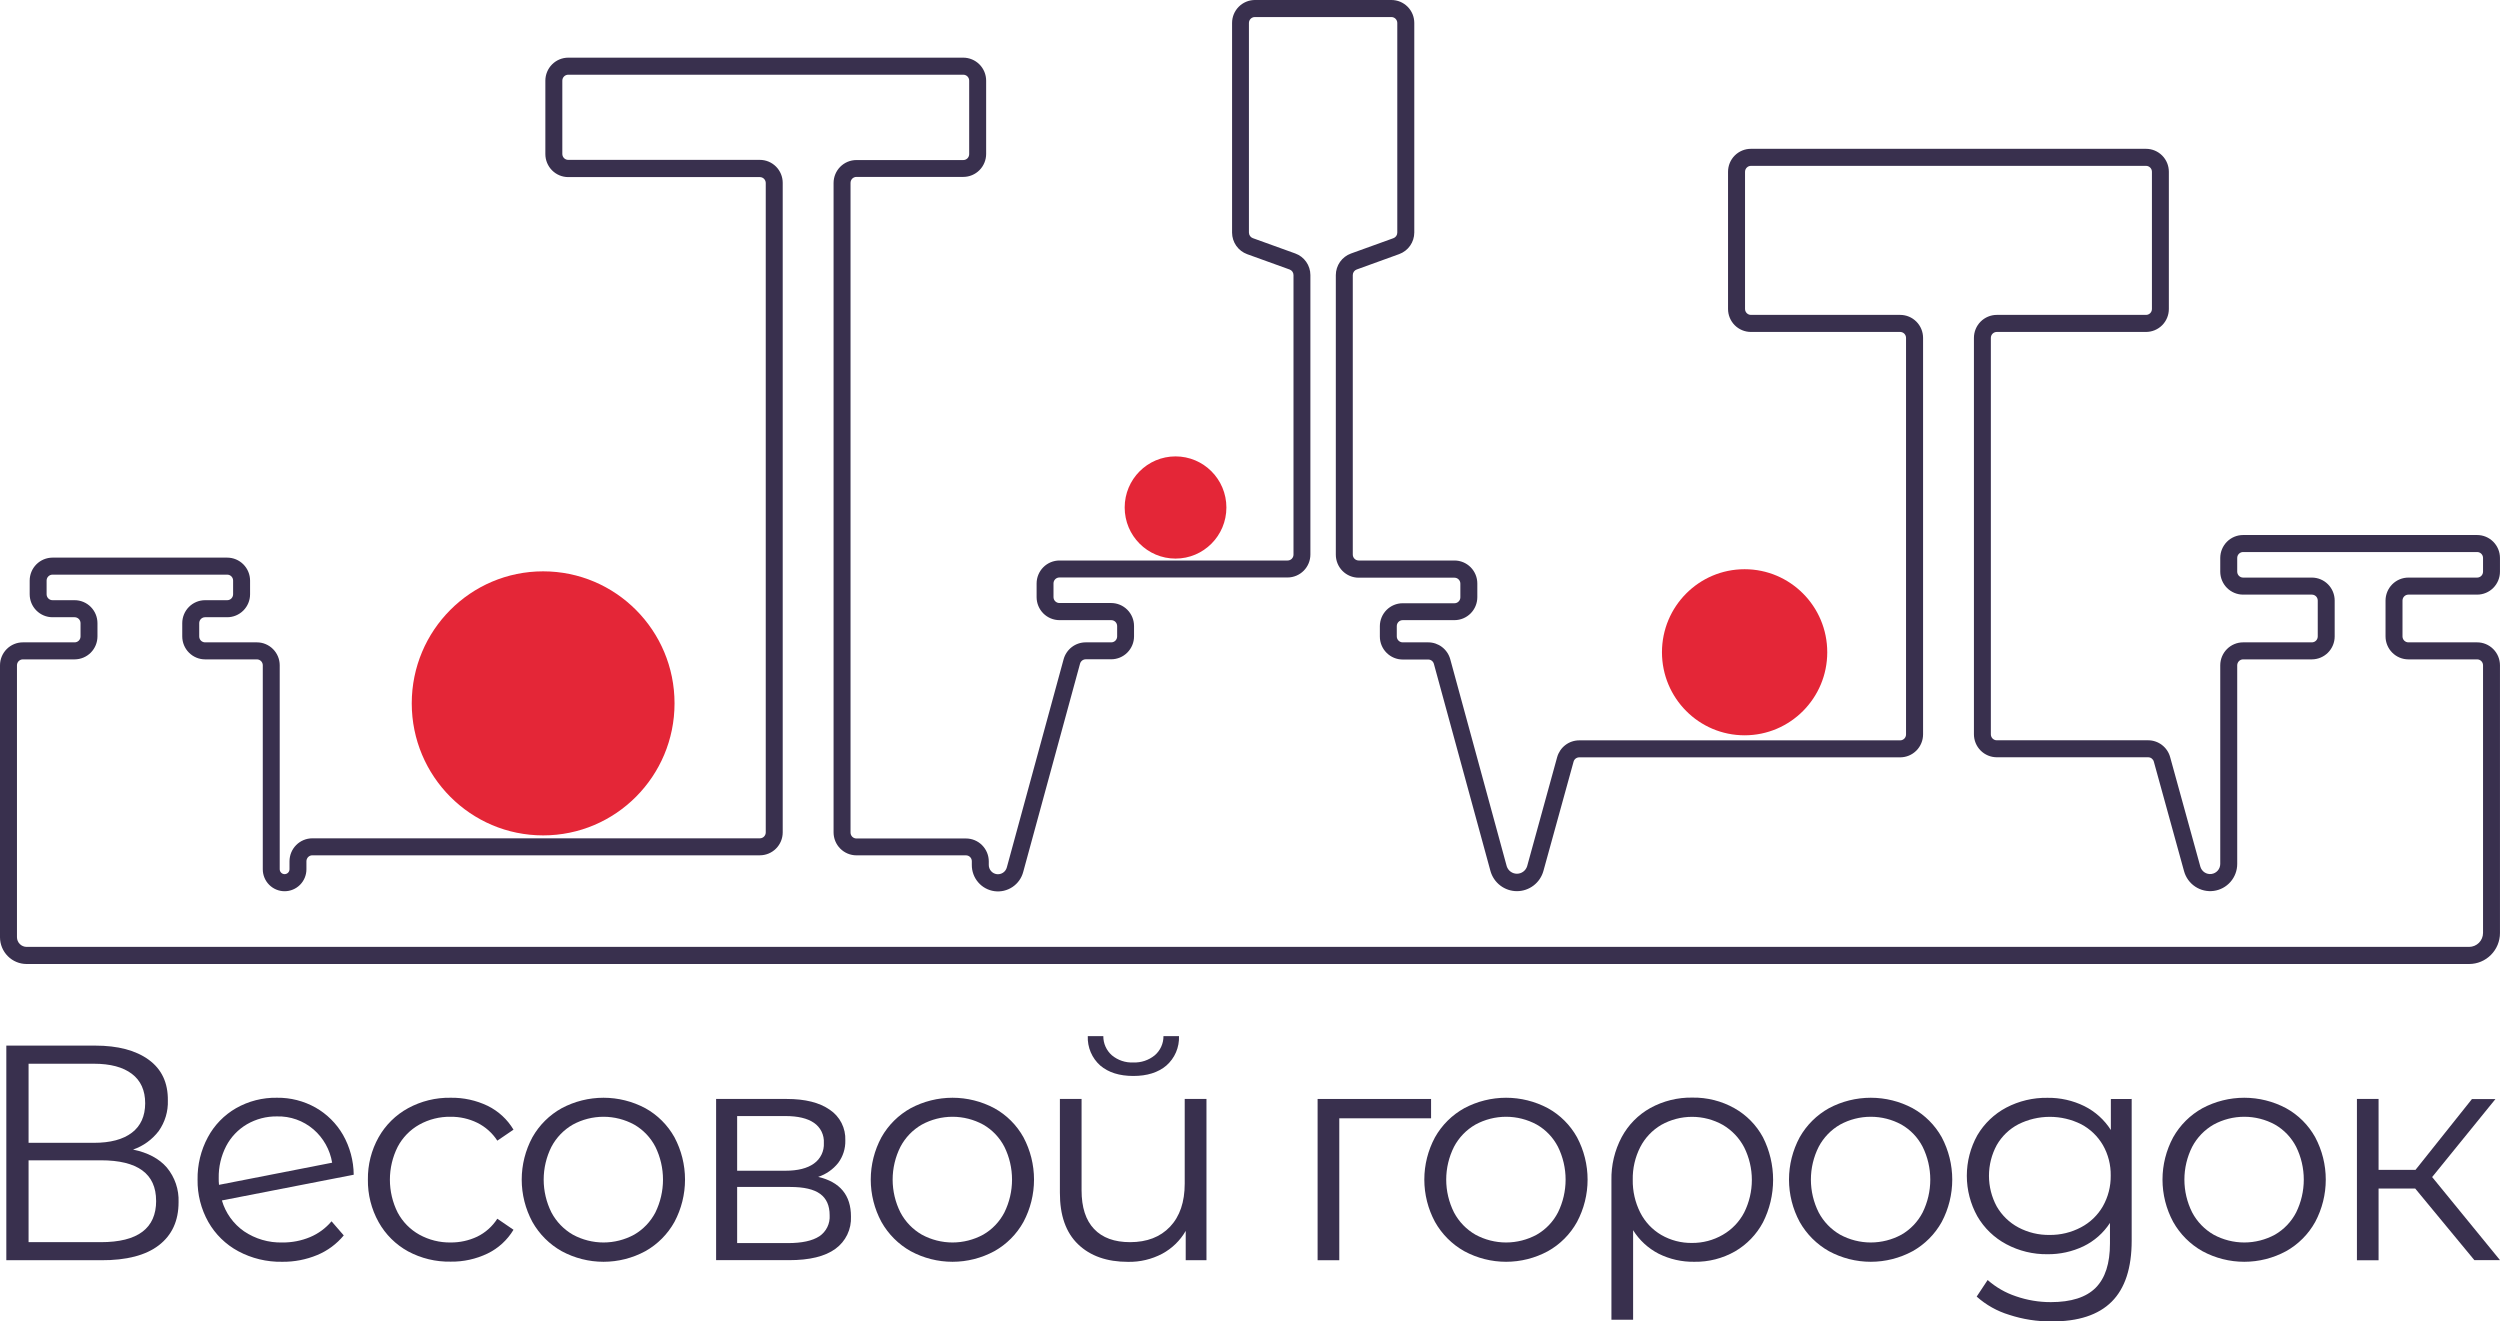
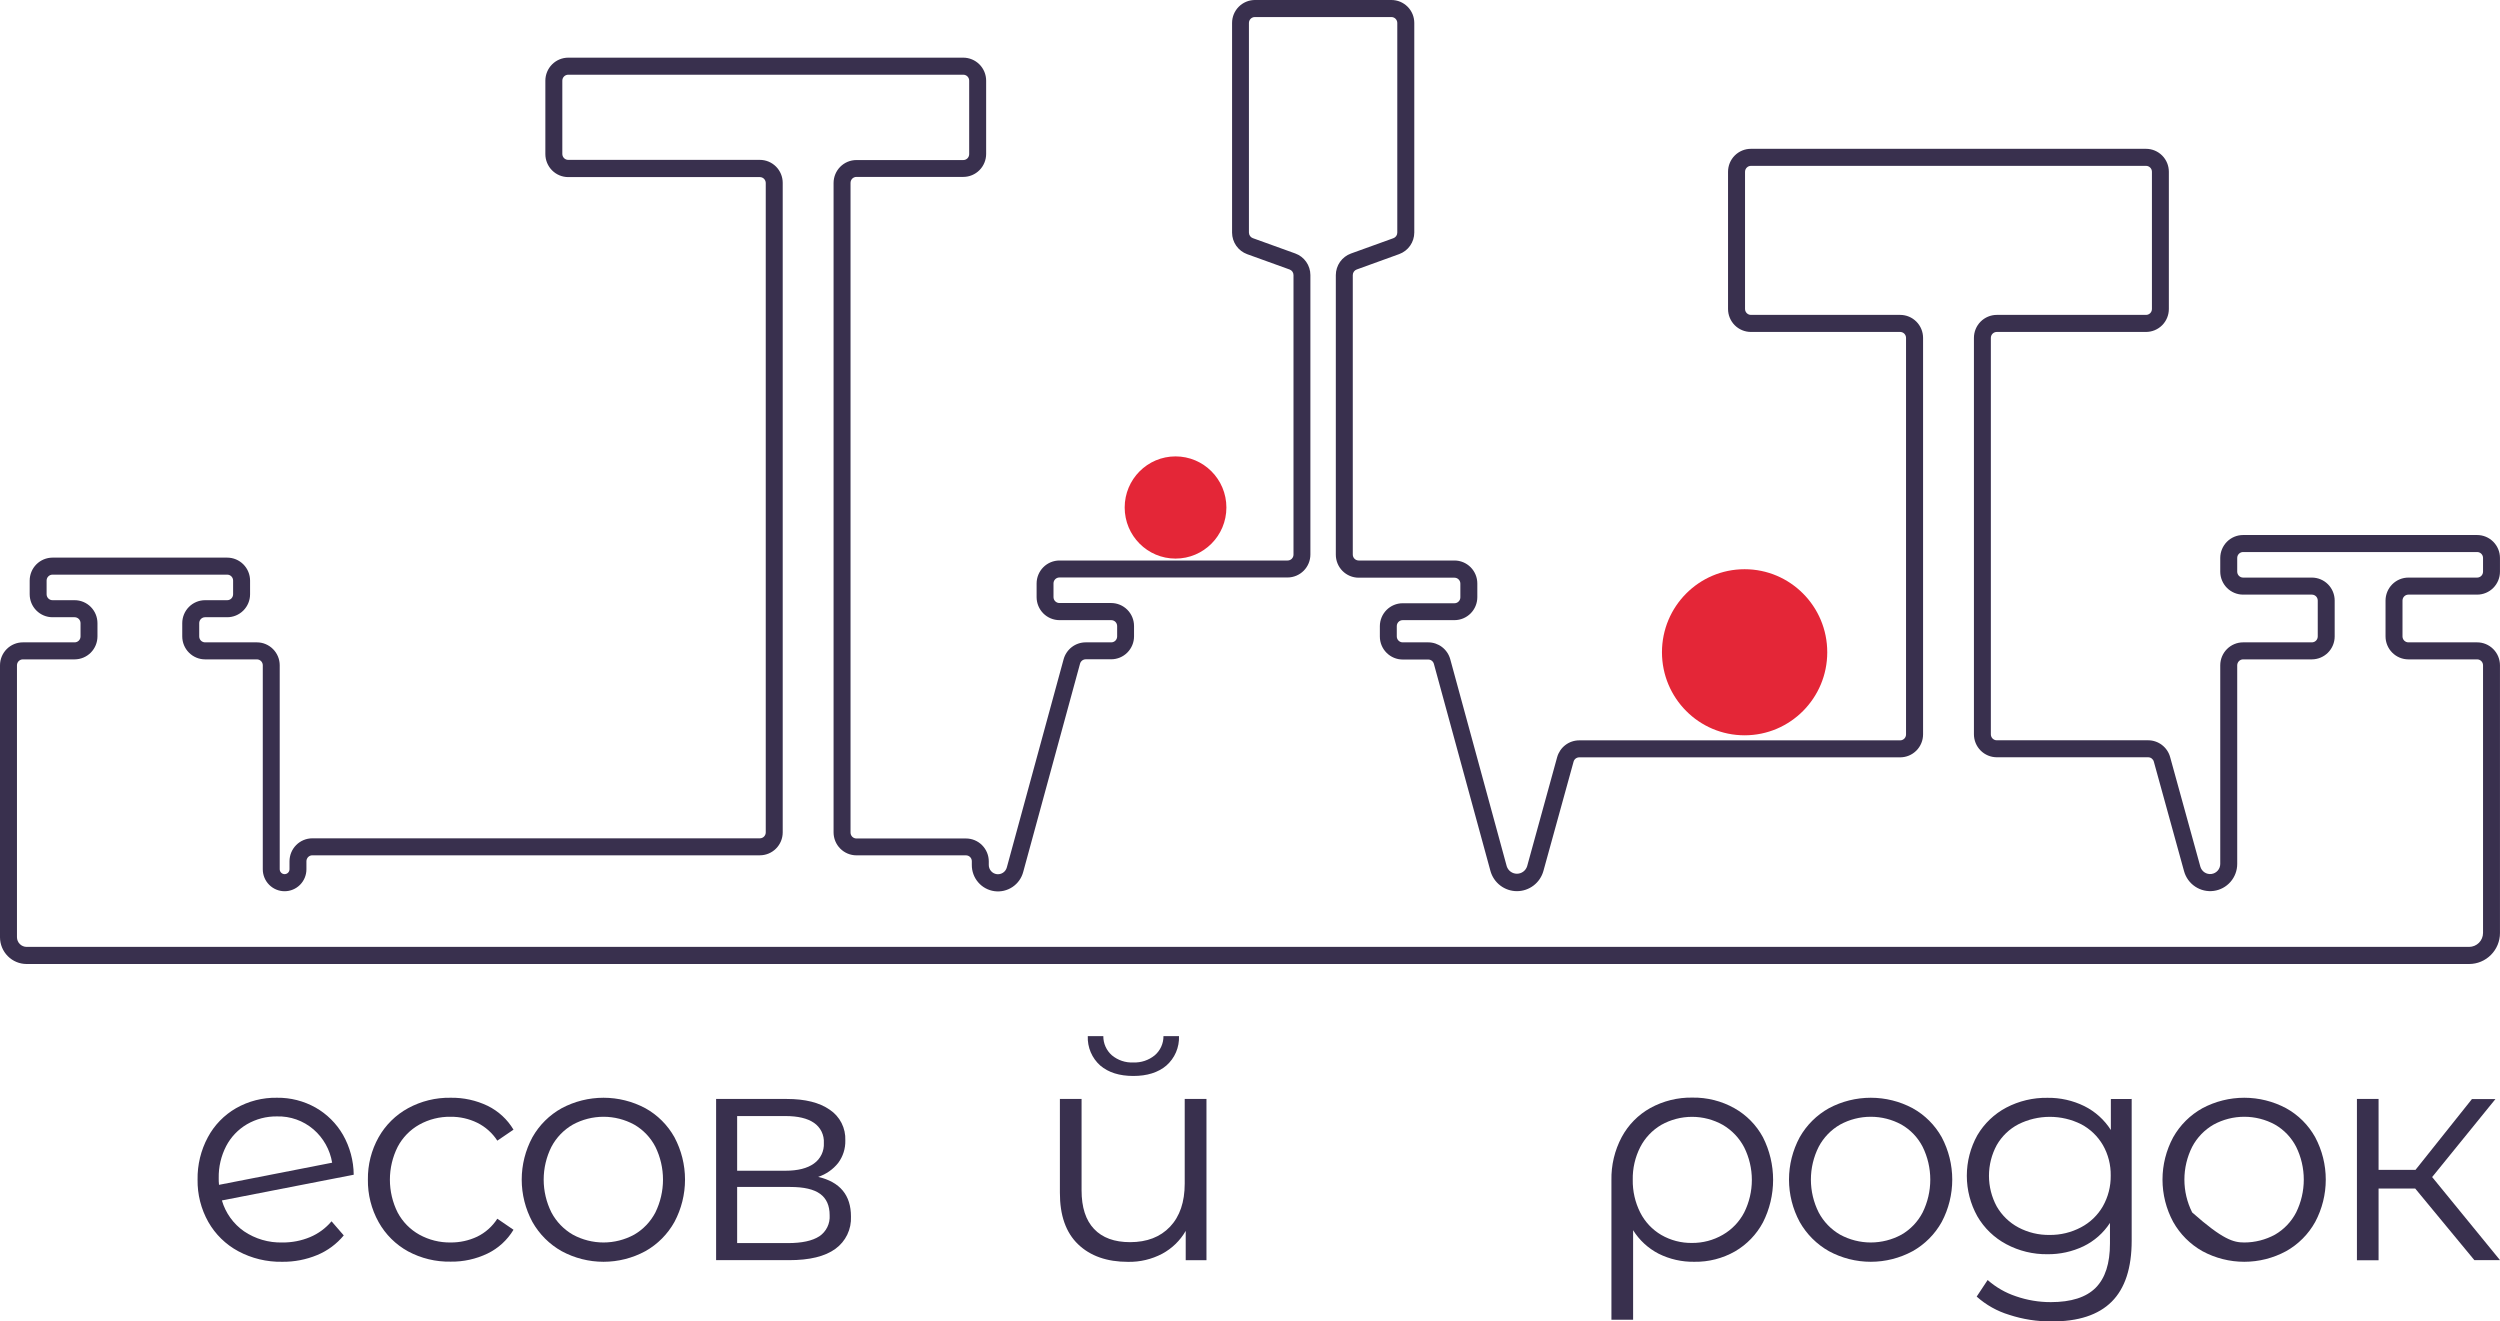
<svg xmlns="http://www.w3.org/2000/svg" width="140" height="74" viewBox="0 0 140 74" fill="none">
-   <path d="M9.342 65.381C9.793 65.923 10.027 66.615 10 67.322C10 68.363 9.632 69.167 8.898 69.733C8.163 70.3 7.084 70.58 5.66 70.573H0.354V58.554H5.328C6.601 58.554 7.601 58.818 8.328 59.346C9.054 59.874 9.412 60.635 9.4 61.629C9.42 62.239 9.24 62.839 8.888 63.337C8.522 63.818 8.022 64.18 7.452 64.376C8.28 64.547 8.91 64.882 9.342 65.381ZM1.6 63.998H5.258C6.182 63.998 6.891 63.809 7.386 63.431C7.88 63.053 8.128 62.504 8.13 61.783C8.13 61.063 7.882 60.513 7.386 60.136C6.89 59.758 6.18 59.569 5.258 59.569H1.6V63.998ZM8.742 67.243C8.742 65.732 7.711 64.977 5.65 64.977H1.6V69.561H5.652C7.714 69.561 8.745 68.788 8.744 67.243H8.742Z" fill="#39304E" />
  <path d="M17.366 69.277C17.83 69.082 18.241 68.779 18.566 68.393L19.25 69.183C18.851 69.665 18.341 70.043 17.764 70.282C17.141 70.54 16.473 70.669 15.8 70.66C14.943 70.676 14.096 70.472 13.34 70.067C12.639 69.69 12.058 69.121 11.664 68.427C11.258 67.705 11.051 66.887 11.064 66.058C11.051 65.232 11.248 64.416 11.638 63.689C12.002 63.007 12.55 62.443 13.218 62.059C13.916 61.662 14.706 61.46 15.508 61.474C16.264 61.463 17.009 61.653 17.67 62.023C18.309 62.386 18.84 62.914 19.208 63.552C19.594 64.233 19.801 65.001 19.808 65.785L12.426 67.225C12.63 67.926 13.067 68.535 13.664 68.952C14.297 69.38 15.047 69.599 15.81 69.579C16.343 69.585 16.873 69.483 17.366 69.277ZM13.828 62.959C13.335 63.249 12.932 63.671 12.666 64.179C12.38 64.733 12.236 65.35 12.248 65.974C12.246 66.1 12.251 66.226 12.264 66.351L18.6 65.111C18.48 64.387 18.112 63.728 17.558 63.248C16.988 62.758 16.258 62.498 15.508 62.519C14.919 62.511 14.338 62.663 13.828 62.959Z" fill="#39304E" />
  <path d="M22.852 70.077C22.16 69.697 21.588 69.129 21.202 68.437C20.797 67.711 20.59 66.89 20.602 66.058C20.59 65.229 20.797 64.411 21.202 63.688C21.589 63.001 22.161 62.436 22.852 62.059C23.583 61.661 24.405 61.459 25.236 61.474C25.954 61.462 26.664 61.618 27.312 61.928C27.911 62.223 28.413 62.686 28.756 63.261L27.85 63.877C27.571 63.446 27.181 63.099 26.722 62.873C26.259 62.648 25.75 62.534 25.236 62.539C24.624 62.529 24.02 62.68 23.484 62.977C22.968 63.265 22.546 63.697 22.27 64.221C21.983 64.792 21.834 65.423 21.834 66.063C21.834 66.703 21.983 67.334 22.27 67.905C22.548 68.425 22.97 68.855 23.484 69.141C24.02 69.437 24.624 69.588 25.236 69.579C25.749 69.583 26.257 69.472 26.722 69.253C27.183 69.029 27.573 68.681 27.85 68.248L28.756 68.867C28.41 69.443 27.905 69.906 27.302 70.198C26.658 70.507 25.95 70.663 25.236 70.652C24.405 70.668 23.585 70.471 22.852 70.077Z" fill="#39304E" />
  <path d="M31.456 70.067C30.77 69.682 30.201 69.115 29.814 68.427C29.422 67.7 29.216 66.885 29.216 66.058C29.216 65.23 29.422 64.416 29.814 63.688C30.201 63.003 30.769 62.439 31.456 62.059C32.177 61.675 32.981 61.474 33.797 61.474C34.613 61.474 35.417 61.675 36.138 62.059C36.823 62.438 37.388 63.003 37.77 63.688C38.158 64.417 38.361 65.231 38.361 66.058C38.361 66.884 38.158 67.698 37.77 68.427C37.388 69.115 36.823 69.683 36.138 70.067C35.419 70.456 34.614 70.66 33.797 70.66C32.98 70.66 32.176 70.456 31.456 70.067ZM35.514 69.141C36.02 68.848 36.432 68.417 36.702 67.897C36.982 67.325 37.128 66.696 37.128 66.059C37.128 65.421 36.982 64.793 36.702 64.221C36.433 63.7 36.021 63.269 35.514 62.977C34.987 62.69 34.397 62.539 33.797 62.539C33.197 62.539 32.607 62.69 32.08 62.977C31.571 63.269 31.155 63.7 30.88 64.221C30.595 64.791 30.446 65.421 30.446 66.059C30.446 66.697 30.595 67.326 30.88 67.897C31.155 68.417 31.571 68.848 32.08 69.141C32.607 69.428 33.197 69.579 33.797 69.579C34.397 69.579 34.987 69.428 35.514 69.141Z" fill="#39304E" />
  <path d="M47.654 68.126C47.67 68.476 47.599 68.825 47.447 69.141C47.295 69.457 47.067 69.729 46.784 69.934C46.203 70.359 45.336 70.571 44.184 70.569H40.102V61.542H44.066C45.091 61.542 45.891 61.743 46.466 62.145C46.746 62.332 46.974 62.588 47.127 62.889C47.279 63.19 47.352 63.526 47.338 63.863C47.35 64.317 47.209 64.762 46.938 65.125C46.648 65.489 46.259 65.76 45.818 65.905C47.043 66.192 47.655 66.932 47.654 68.126ZM41.28 65.561H43.98C44.676 65.561 45.209 65.427 45.58 65.159C45.762 65.031 45.908 64.858 46.005 64.657C46.103 64.456 46.148 64.233 46.136 64.01C46.149 63.789 46.105 63.568 46.008 63.369C45.91 63.171 45.763 63.001 45.58 62.877C45.21 62.623 44.678 62.499 43.98 62.499H41.28V65.561ZM45.88 69.235C46.072 69.107 46.227 68.929 46.329 68.721C46.431 68.513 46.476 68.281 46.46 68.049C46.46 67.513 46.283 67.116 45.93 66.858C45.577 66.599 45.019 66.47 44.256 66.47H41.28V69.613H44.134C44.91 69.613 45.49 69.486 45.878 69.235H45.88Z" fill="#39304E" />
-   <path d="M51 70.067C50.314 69.682 49.747 69.115 49.36 68.427C48.968 67.7 48.762 66.885 48.762 66.058C48.762 65.23 48.968 64.416 49.36 63.688C49.746 63.003 50.314 62.439 51 62.059C51.721 61.675 52.525 61.474 53.341 61.474C54.157 61.474 54.961 61.675 55.682 62.059C56.368 62.437 56.933 63.002 57.314 63.688C57.702 64.417 57.905 65.231 57.905 66.058C57.905 66.884 57.702 67.698 57.314 68.427C56.933 69.116 56.367 69.684 55.682 70.067C54.962 70.456 54.158 70.66 53.341 70.66C52.524 70.66 51.719 70.456 51 70.067ZM55.058 69.141C55.565 68.85 55.977 68.418 56.246 67.897C56.528 67.325 56.674 66.696 56.674 66.059C56.674 65.421 56.528 64.792 56.246 64.221C55.978 63.7 55.565 63.267 55.058 62.977C54.531 62.69 53.941 62.539 53.341 62.539C52.741 62.539 52.151 62.69 51.624 62.977C51.114 63.268 50.698 63.7 50.424 64.221C50.137 64.791 49.988 65.42 49.988 66.059C49.988 66.697 50.137 67.327 50.424 67.897C50.698 68.417 51.114 68.849 51.624 69.141C52.151 69.428 52.741 69.579 53.341 69.579C53.941 69.579 54.531 69.428 55.058 69.141Z" fill="#39304E" />
  <path d="M67.562 61.542V70.573H66.4V68.93C66.089 69.472 65.633 69.915 65.084 70.21C64.494 70.521 63.836 70.677 63.17 70.664C61.986 70.664 61.053 70.335 60.37 69.677C59.687 69.019 59.349 68.055 59.354 66.783V61.542H60.568V66.659C60.568 67.61 60.801 68.331 61.268 68.823C61.734 69.315 62.407 69.561 63.284 69.561C64.231 69.561 64.977 69.272 65.524 68.695C66.07 68.117 66.344 67.313 66.344 66.283V61.542H67.562ZM61.616 59.671C61.385 59.466 61.202 59.212 61.081 58.927C60.96 58.642 60.903 58.333 60.916 58.023H61.786C61.784 58.227 61.826 58.428 61.909 58.613C61.992 58.798 62.114 58.963 62.266 59.097C62.602 59.376 63.03 59.52 63.466 59.498C63.901 59.516 64.328 59.373 64.666 59.097C64.82 58.965 64.944 58.8 65.028 58.614C65.113 58.429 65.156 58.227 65.154 58.023H66.024C66.036 58.334 65.978 58.643 65.856 58.928C65.733 59.213 65.549 59.467 65.316 59.671C64.855 60.061 64.237 60.255 63.462 60.254C62.687 60.253 62.072 60.059 61.616 59.671Z" fill="#39304E" />
-   <path d="M80.14 62.625H75V70.573H73.786V61.542H80.14V62.625Z" fill="#39304E" />
-   <path d="M82 70.067C81.314 69.682 80.747 69.115 80.36 68.427C79.968 67.7 79.762 66.885 79.762 66.058C79.762 65.23 79.968 64.416 80.36 63.688C80.746 63.003 81.314 62.439 82 62.059C82.721 61.675 83.525 61.474 84.341 61.474C85.157 61.474 85.961 61.675 86.682 62.059C87.368 62.437 87.933 63.002 88.314 63.688C88.702 64.417 88.905 65.231 88.905 66.058C88.905 66.884 88.702 67.698 88.314 68.427C87.933 69.116 87.368 69.684 86.682 70.067C85.963 70.456 85.158 70.66 84.341 70.66C83.524 70.66 82.72 70.456 82 70.067ZM86.058 69.141C86.565 68.85 86.978 68.418 87.246 67.897C87.528 67.325 87.674 66.696 87.674 66.059C87.674 65.421 87.528 64.792 87.246 64.221C86.978 63.7 86.566 63.267 86.058 62.977C85.531 62.69 84.941 62.539 84.341 62.539C83.742 62.539 83.151 62.69 82.624 62.977C82.115 63.269 81.698 63.7 81.424 64.221C81.138 64.791 80.988 65.42 80.988 66.059C80.988 66.697 81.138 67.327 81.424 67.897C81.699 68.417 82.115 68.848 82.624 69.141C83.151 69.428 83.742 69.579 84.341 69.579C84.941 69.579 85.531 69.428 86.058 69.141Z" fill="#39304E" />
  <path d="M97.126 62.059C97.802 62.439 98.357 63.004 98.726 63.688C99.1 64.427 99.294 65.243 99.294 66.071C99.294 66.899 99.1 67.715 98.726 68.453C98.365 69.13 97.823 69.692 97.162 70.077C96.467 70.473 95.679 70.674 94.88 70.66C94.187 70.672 93.501 70.516 92.88 70.206C92.296 69.904 91.803 69.45 91.454 68.891V73.905H90.24V66.092C90.223 65.252 90.421 64.422 90.814 63.68C91.181 62.995 91.737 62.429 92.414 62.051C93.138 61.652 93.954 61.45 94.78 61.466C95.6 61.453 96.41 61.657 97.126 62.059ZM96.476 69.149C96.987 68.855 97.403 68.421 97.676 67.897C97.957 67.331 98.104 66.708 98.104 66.076C98.104 65.444 97.957 64.82 97.676 64.255C97.403 63.729 96.987 63.292 96.476 62.993C95.95 62.698 95.357 62.543 94.754 62.543C94.151 62.543 93.558 62.698 93.032 62.993C92.53 63.287 92.121 63.718 91.854 64.237C91.566 64.803 91.422 65.431 91.434 66.066C91.423 66.704 91.567 67.335 91.854 67.905C92.119 68.427 92.528 68.862 93.032 69.157C93.554 69.459 94.148 69.613 94.75 69.605C95.356 69.61 95.952 69.453 96.476 69.149Z" fill="#39304E" />
  <path d="M102.422 70.067C101.737 69.681 101.17 69.114 100.782 68.427C100.39 67.7 100.184 66.885 100.184 66.058C100.184 65.23 100.39 64.416 100.782 63.688C101.169 63.004 101.736 62.44 102.422 62.059C103.144 61.674 103.948 61.474 104.764 61.474C105.581 61.474 106.385 61.674 107.106 62.059C107.791 62.438 108.357 63.003 108.738 63.688C109.124 64.418 109.326 65.232 109.326 66.058C109.326 66.884 109.124 67.698 108.738 68.427C108.356 69.115 107.791 69.683 107.106 70.067C106.386 70.456 105.582 70.66 104.764 70.66C103.947 70.66 103.142 70.456 102.422 70.067ZM106.482 69.141C106.988 68.849 107.4 68.417 107.668 67.897C107.95 67.325 108.096 66.696 108.096 66.059C108.096 65.421 107.95 64.792 107.668 64.221C107.401 63.7 106.989 63.268 106.482 62.977C105.955 62.689 105.364 62.539 104.764 62.539C104.164 62.539 103.574 62.689 103.046 62.977C102.537 63.269 102.121 63.7 101.846 64.221C101.56 64.791 101.41 65.42 101.41 66.059C101.41 66.697 101.56 67.327 101.846 67.897C102.121 68.417 102.537 68.848 103.046 69.141C103.574 69.428 104.164 69.579 104.764 69.579C105.364 69.579 105.955 69.428 106.482 69.141Z" fill="#39304E" />
  <path d="M119.374 61.542V69.476C119.374 71.009 119.001 72.148 118.256 72.893C117.51 73.638 116.385 74.007 114.88 74C114.077 74.005 113.278 73.88 112.514 73.63C111.841 73.426 111.22 73.078 110.694 72.609L111.308 71.681C111.769 72.087 112.307 72.397 112.89 72.591C113.519 72.81 114.18 72.921 114.846 72.919C115.986 72.919 116.823 72.651 117.358 72.115C117.892 71.579 118.159 70.752 118.158 69.635V68.484C117.792 69.046 117.281 69.497 116.68 69.79C116.047 70.092 115.354 70.245 114.654 70.236C113.853 70.246 113.063 70.054 112.356 69.677C111.68 69.319 111.117 68.777 110.732 68.114C110.345 67.42 110.142 66.638 110.142 65.843C110.142 65.048 110.345 64.266 110.732 63.572C111.118 62.917 111.677 62.382 112.348 62.027C113.059 61.654 113.852 61.465 114.654 61.478C115.37 61.467 116.078 61.626 116.722 61.942C117.329 62.244 117.843 62.707 118.208 63.281V61.546L119.374 61.542ZM116.538 68.729C117.048 68.461 117.472 68.053 117.76 67.553C118.056 67.03 118.208 66.437 118.2 65.835C118.21 65.236 118.06 64.646 117.764 64.127C117.475 63.631 117.055 63.227 116.55 62.959C116.003 62.685 115.401 62.543 114.79 62.543C114.179 62.543 113.577 62.685 113.03 62.959C112.522 63.223 112.101 63.629 111.816 64.127C111.531 64.654 111.382 65.244 111.382 65.844C111.382 66.444 111.531 67.034 111.816 67.561C112.103 68.059 112.524 68.467 113.03 68.737C113.569 69.023 114.172 69.167 114.782 69.157C115.393 69.163 115.997 69.016 116.538 68.729Z" fill="#39304E" />
-   <path d="M123.338 70.067C122.652 69.682 122.085 69.115 121.698 68.427C121.306 67.7 121.1 66.885 121.1 66.058C121.1 65.23 121.306 64.416 121.698 63.688C122.084 63.003 122.652 62.439 123.338 62.059C124.06 61.675 124.863 61.474 125.679 61.474C126.495 61.474 127.299 61.675 128.02 62.059C128.706 62.437 129.272 63.002 129.652 63.688C130.04 64.417 130.243 65.231 130.243 66.058C130.243 66.884 130.04 67.698 129.652 68.427C129.271 69.116 128.706 69.684 128.02 70.067C127.301 70.456 126.496 70.66 125.679 70.66C124.862 70.66 124.058 70.456 123.338 70.067ZM127.398 69.141C127.904 68.849 128.316 68.417 128.584 67.897C128.866 67.325 129.012 66.696 129.012 66.059C129.012 65.421 128.866 64.792 128.584 64.221C128.317 63.7 127.905 63.268 127.398 62.977C126.871 62.689 126.28 62.539 125.68 62.539C125.08 62.539 124.49 62.689 123.962 62.977C123.453 63.269 123.037 63.7 122.762 64.221C122.476 64.791 122.326 65.42 122.326 66.059C122.326 66.697 122.476 67.327 122.762 67.897C123.037 68.417 123.453 68.848 123.962 69.141C124.49 69.428 125.08 69.579 125.68 69.579C126.28 69.579 126.871 69.428 127.398 69.141Z" fill="#39304E" />
+   <path d="M123.338 70.067C122.652 69.682 122.085 69.115 121.698 68.427C121.306 67.7 121.1 66.885 121.1 66.058C121.1 65.23 121.306 64.416 121.698 63.688C122.084 63.003 122.652 62.439 123.338 62.059C124.06 61.675 124.863 61.474 125.679 61.474C126.495 61.474 127.299 61.675 128.02 62.059C128.706 62.437 129.272 63.002 129.652 63.688C130.04 64.417 130.243 65.231 130.243 66.058C130.243 66.884 130.04 67.698 129.652 68.427C129.271 69.116 128.706 69.684 128.02 70.067C127.301 70.456 126.496 70.66 125.679 70.66C124.862 70.66 124.058 70.456 123.338 70.067ZM127.398 69.141C127.904 68.849 128.316 68.417 128.584 67.897C128.866 67.325 129.012 66.696 129.012 66.059C129.012 65.421 128.866 64.792 128.584 64.221C128.317 63.7 127.905 63.268 127.398 62.977C126.871 62.689 126.28 62.539 125.68 62.539C125.08 62.539 124.49 62.689 123.962 62.977C123.453 63.269 123.037 63.7 122.762 64.221C122.476 64.791 122.326 65.42 122.326 66.059C122.326 66.697 122.476 67.327 122.762 67.897C124.49 69.428 125.08 69.579 125.68 69.579C126.28 69.579 126.871 69.428 127.398 69.141Z" fill="#39304E" />
  <path d="M135.25 66.556H133.2V70.575H131.988V61.542H133.2V65.513H135.268L138.43 61.546H139.746L136.2 65.915L140 70.567H138.564L135.25 66.556Z" fill="#39304E" />
  <path d="M65.83 31.281C67.403 31.281 68.678 30 68.678 28.42C68.678 26.839 67.403 25.558 65.83 25.558C64.257 25.558 62.982 26.839 62.982 28.42C62.982 30 64.257 31.281 65.83 31.281Z" fill="#E42637" />
  <path d="M97.698 41.177C100.254 41.177 102.326 39.095 102.326 36.526C102.326 33.958 100.254 31.876 97.698 31.876C95.142 31.876 93.07 33.958 93.07 36.526C93.07 39.095 95.142 41.177 97.698 41.177Z" fill="#E42637" />
-   <path d="M30.416 46.782C34.48 46.782 37.774 43.471 37.774 39.388C37.774 35.305 34.48 31.995 30.416 31.995C26.352 31.995 23.058 35.305 23.058 39.388C23.058 43.471 26.352 46.782 30.416 46.782Z" fill="#E42637" />
  <path d="M138.272 53.984H1.49C1.095 53.984 0.716 53.826 0.437 53.545C0.158 53.264 0.001 52.884 0 52.487L0 37.256C0.001 36.915 0.136 36.589 0.376 36.348C0.616 36.107 0.941 35.972 1.28 35.972H4.18C4.268 35.972 4.351 35.937 4.413 35.875C4.475 35.813 4.51 35.728 4.51 35.64V34.895C4.509 34.807 4.474 34.723 4.413 34.662C4.351 34.6 4.267 34.565 4.18 34.565H2.94C2.601 34.565 2.276 34.429 2.037 34.188C1.797 33.948 1.663 33.621 1.662 33.281V32.513C1.662 32.173 1.797 31.846 2.036 31.605C2.276 31.364 2.601 31.228 2.94 31.227H12.724C13.063 31.228 13.389 31.363 13.629 31.605C13.868 31.846 14.004 32.172 14.004 32.513V33.281C14.004 33.622 13.868 33.949 13.628 34.189C13.388 34.43 13.063 34.565 12.724 34.565H11.484C11.441 34.565 11.398 34.574 11.358 34.59C11.318 34.607 11.282 34.632 11.251 34.663C11.221 34.693 11.197 34.73 11.18 34.77C11.164 34.81 11.156 34.853 11.156 34.897V35.642C11.157 35.73 11.192 35.814 11.253 35.876C11.315 35.937 11.399 35.972 11.486 35.972H14.386C14.725 35.972 15.05 36.108 15.289 36.349C15.529 36.589 15.664 36.916 15.664 37.256V48.677C15.664 48.75 15.693 48.82 15.744 48.871C15.796 48.923 15.865 48.952 15.938 48.952C16.011 48.952 16.08 48.923 16.132 48.871C16.183 48.82 16.212 48.75 16.212 48.677V48.231C16.213 47.89 16.347 47.564 16.587 47.323C16.826 47.082 17.151 46.947 17.49 46.946H42.552C42.64 46.946 42.724 46.911 42.785 46.849C42.847 46.787 42.882 46.703 42.882 46.615V10.249C42.882 10.161 42.847 10.077 42.785 10.014C42.724 9.952 42.64 9.917 42.552 9.917H31.82C31.481 9.917 31.155 9.781 30.916 9.54C30.676 9.299 30.541 8.972 30.54 8.631V4.516C30.541 4.175 30.676 3.848 30.916 3.607C31.155 3.366 31.481 3.23 31.82 3.229H53.944C54.283 3.23 54.609 3.366 54.849 3.607C55.089 3.848 55.224 4.175 55.224 4.516V8.621C55.224 8.962 55.089 9.289 54.849 9.53C54.609 9.771 54.283 9.907 53.944 9.907H47.958C47.914 9.907 47.87 9.916 47.83 9.934C47.789 9.951 47.752 9.976 47.722 10.008C47.691 10.04 47.667 10.078 47.652 10.119C47.636 10.161 47.629 10.205 47.63 10.249V46.623C47.63 46.666 47.638 46.709 47.654 46.75C47.671 46.79 47.695 46.826 47.725 46.857C47.756 46.888 47.792 46.913 47.832 46.929C47.872 46.946 47.915 46.955 47.958 46.955H54.094C54.433 46.955 54.758 47.09 54.997 47.331C55.237 47.572 55.372 47.898 55.372 48.239V48.44C55.372 48.565 55.417 48.686 55.499 48.78C55.581 48.875 55.694 48.936 55.818 48.953C55.941 48.969 56.066 48.94 56.17 48.871C56.274 48.802 56.349 48.697 56.382 48.576L59.562 36.92C59.636 36.648 59.798 36.407 60.021 36.236C60.245 36.064 60.519 35.972 60.8 35.972H62.23C62.318 35.972 62.402 35.937 62.464 35.875C62.525 35.813 62.56 35.728 62.56 35.64V35.06C62.56 34.972 62.525 34.887 62.464 34.825C62.402 34.763 62.318 34.728 62.23 34.728H59.33C58.991 34.727 58.666 34.592 58.426 34.351C58.186 34.11 58.051 33.783 58.05 33.442V32.674C58.051 32.333 58.186 32.006 58.426 31.765C58.666 31.524 58.991 31.389 59.33 31.388H72.106C72.194 31.388 72.278 31.353 72.34 31.291C72.401 31.229 72.436 31.144 72.436 31.056V15.404C72.436 15.335 72.415 15.269 72.376 15.213C72.337 15.157 72.282 15.115 72.218 15.092L69.842 14.234C69.595 14.144 69.382 13.981 69.23 13.765C69.079 13.549 68.997 13.292 68.996 13.028V1.286C68.996 0.946 69.13 0.62 69.369 0.379C69.608 0.138 69.932 0.002 70.27 -6.05925e-06H77.918C78.086 -0 78.253 0.033 78.409 0.097C78.564 0.162 78.706 0.257 78.825 0.376C78.944 0.495 79.038 0.637 79.103 0.793C79.167 0.95 79.2 1.117 79.2 1.286V13.024C79.199 13.288 79.117 13.545 78.966 13.761C78.815 13.976 78.601 14.14 78.354 14.23L75.974 15.092C75.91 15.115 75.855 15.157 75.816 15.213C75.777 15.269 75.756 15.335 75.756 15.404V31.056C75.756 31.144 75.791 31.228 75.852 31.29C75.914 31.352 75.997 31.387 76.084 31.388H81.45C81.79 31.389 82.115 31.524 82.355 31.765C82.595 32.006 82.73 32.333 82.73 32.674V33.442C82.73 33.783 82.595 34.11 82.355 34.351C82.115 34.592 81.79 34.727 81.45 34.728H78.55C78.463 34.728 78.379 34.763 78.317 34.825C78.255 34.887 78.22 34.972 78.22 35.06V35.64C78.22 35.728 78.255 35.813 78.317 35.875C78.379 35.937 78.463 35.972 78.55 35.972H79.98C80.26 35.972 80.533 36.065 80.755 36.235C80.978 36.406 81.139 36.645 81.214 36.916L84.378 48.514C84.418 48.635 84.494 48.74 84.596 48.814C84.699 48.889 84.822 48.929 84.948 48.929C85.075 48.929 85.198 48.889 85.3 48.814C85.402 48.74 85.479 48.635 85.518 48.514L87.2 42.403C87.276 42.132 87.437 41.893 87.66 41.723C87.882 41.553 88.154 41.461 88.434 41.46H106.408C106.496 41.46 106.58 41.425 106.642 41.363C106.703 41.301 106.738 41.217 106.738 41.129V18.921C106.738 18.832 106.703 18.748 106.642 18.686C106.58 18.624 106.496 18.589 106.408 18.589H98.048C97.709 18.588 97.384 18.453 97.144 18.212C96.905 17.97 96.77 17.643 96.77 17.303V9.62C96.77 9.279 96.905 8.952 97.144 8.711C97.384 8.47 97.709 8.334 98.048 8.334H120.178C120.517 8.334 120.842 8.47 121.082 8.711C121.322 8.952 121.456 9.279 121.456 9.62V17.303C121.456 17.643 121.322 17.97 121.082 18.212C120.842 18.453 120.517 18.588 120.178 18.589H111.818C111.731 18.589 111.647 18.624 111.585 18.686C111.523 18.748 111.488 18.832 111.488 18.921V41.125C111.488 41.213 111.523 41.297 111.585 41.359C111.647 41.421 111.731 41.456 111.818 41.456H120.296C120.576 41.456 120.848 41.549 121.07 41.719C121.293 41.889 121.454 42.128 121.528 42.399L123.22 48.534C123.258 48.666 123.342 48.78 123.456 48.855C123.57 48.93 123.708 48.961 123.843 48.942C123.978 48.924 124.103 48.857 124.193 48.754C124.283 48.651 124.333 48.519 124.334 48.381V37.256C124.335 36.915 124.47 36.589 124.71 36.348C124.95 36.107 125.275 35.972 125.614 35.972H129.464C129.552 35.972 129.636 35.937 129.698 35.875C129.76 35.813 129.794 35.728 129.794 35.64V33.631C129.794 33.543 129.76 33.459 129.698 33.396C129.636 33.334 129.552 33.299 129.464 33.299H125.614C125.275 33.299 124.95 33.163 124.71 32.922C124.47 32.681 124.335 32.354 124.334 32.013V31.245C124.335 30.905 124.47 30.578 124.71 30.337C124.95 30.096 125.275 29.961 125.614 29.961H138.72C139.059 29.962 139.384 30.097 139.623 30.338C139.863 30.579 139.998 30.905 139.998 31.245V32.013C139.998 32.354 139.864 32.681 139.624 32.922C139.385 33.163 139.059 33.299 138.72 33.299H134.87C134.783 33.299 134.699 33.334 134.637 33.396C134.575 33.459 134.54 33.543 134.54 33.631V35.64C134.54 35.728 134.575 35.813 134.637 35.875C134.699 35.937 134.783 35.972 134.87 35.972H138.72C139.059 35.972 139.384 36.108 139.623 36.349C139.863 36.589 139.998 36.916 139.998 37.256V52.25C139.998 52.71 139.816 53.15 139.492 53.475C139.169 53.801 138.73 53.984 138.272 53.984ZM0.95 50.471V52.481C0.95 52.625 1.007 52.763 1.108 52.865C1.209 52.967 1.347 53.025 1.49 53.026H138.272C138.479 53.025 138.676 52.942 138.822 52.796C138.968 52.65 139.05 52.451 139.05 52.244V37.256C139.05 37.168 139.015 37.084 138.953 37.022C138.891 36.96 138.808 36.925 138.72 36.925H134.87C134.531 36.925 134.206 36.789 133.966 36.548C133.726 36.308 133.591 35.981 133.59 35.64V33.631C133.591 33.29 133.726 32.963 133.966 32.722C134.206 32.481 134.531 32.345 134.87 32.345H138.72C138.808 32.345 138.892 32.31 138.954 32.248C139.016 32.185 139.05 32.101 139.05 32.013V31.245C139.05 31.157 139.016 31.073 138.954 31.011C138.892 30.949 138.808 30.914 138.72 30.914H125.614C125.527 30.914 125.443 30.949 125.381 31.011C125.319 31.073 125.284 31.157 125.284 31.245V32.013C125.284 32.101 125.319 32.185 125.381 32.248C125.443 32.31 125.527 32.345 125.614 32.345H129.464C129.803 32.345 130.129 32.481 130.368 32.722C130.608 32.963 130.742 33.29 130.742 33.631V35.64C130.742 35.981 130.607 36.307 130.367 36.548C130.128 36.788 129.803 36.924 129.464 36.925H125.614C125.527 36.925 125.443 36.96 125.382 37.022C125.32 37.084 125.285 37.168 125.284 37.256V48.381C125.284 48.75 125.151 49.106 124.909 49.383C124.667 49.661 124.334 49.841 123.97 49.89C123.606 49.939 123.237 49.854 122.931 49.65C122.625 49.447 122.403 49.139 122.306 48.783L120.614 42.65C120.595 42.58 120.553 42.519 120.496 42.475C120.438 42.431 120.368 42.407 120.296 42.407H111.818C111.479 42.406 111.154 42.27 110.914 42.029C110.675 41.788 110.54 41.461 110.54 41.121V18.921C110.54 18.58 110.675 18.253 110.914 18.012C111.154 17.771 111.479 17.635 111.818 17.634H120.178C120.266 17.634 120.35 17.599 120.412 17.537C120.474 17.475 120.508 17.391 120.508 17.303V9.62C120.508 9.532 120.474 9.448 120.412 9.386C120.35 9.323 120.266 9.288 120.178 9.288H98.052C97.965 9.288 97.881 9.323 97.819 9.386C97.757 9.448 97.722 9.532 97.722 9.62V17.303C97.722 17.391 97.757 17.475 97.819 17.537C97.881 17.599 97.965 17.634 98.052 17.634H106.412C106.752 17.635 107.077 17.77 107.317 18.012C107.557 18.253 107.692 18.579 107.692 18.921V41.125C107.692 41.466 107.557 41.792 107.317 42.033C107.077 42.275 106.752 42.41 106.412 42.411H88.438C88.366 42.411 88.296 42.435 88.238 42.478C88.181 42.522 88.139 42.584 88.12 42.654L86.432 48.771C86.342 49.097 86.148 49.385 85.88 49.589C85.612 49.794 85.285 49.905 84.948 49.905C84.612 49.905 84.284 49.794 84.016 49.589C83.748 49.385 83.554 49.097 83.464 48.771L80.298 37.178C80.279 37.108 80.238 37.045 80.18 37.001C80.123 36.957 80.053 36.933 79.98 36.933H78.55C78.211 36.933 77.886 36.797 77.647 36.556C77.407 36.316 77.272 35.989 77.272 35.648V35.068C77.272 34.727 77.407 34.4 77.646 34.159C77.886 33.918 78.211 33.782 78.55 33.782H81.45C81.538 33.782 81.622 33.747 81.683 33.684C81.745 33.622 81.78 33.538 81.78 33.45V32.682C81.78 32.594 81.745 32.51 81.683 32.448C81.622 32.386 81.538 32.351 81.45 32.351H76.084C75.745 32.35 75.42 32.214 75.18 31.973C74.941 31.732 74.806 31.405 74.806 31.064V15.404C74.807 15.14 74.889 14.883 75.04 14.667C75.192 14.451 75.405 14.288 75.652 14.198L78.028 13.34C78.093 13.317 78.148 13.275 78.188 13.219C78.227 13.164 78.248 13.097 78.248 13.028V1.286C78.248 1.198 78.213 1.114 78.151 1.052C78.09 0.989 78.006 0.955 77.918 0.955H70.27C70.227 0.955 70.184 0.963 70.144 0.98C70.104 0.996 70.067 1.021 70.037 1.052C70.006 1.082 69.982 1.119 69.965 1.159C69.949 1.199 69.94 1.243 69.94 1.286V13.024C69.94 13.092 69.961 13.159 70 13.215C70.039 13.271 70.094 13.313 70.158 13.336L72.534 14.194C72.781 14.283 72.996 14.447 73.147 14.662C73.299 14.878 73.381 15.136 73.382 15.4V31.052C73.382 31.393 73.247 31.72 73.007 31.961C72.767 32.202 72.442 32.338 72.102 32.339H59.326C59.239 32.339 59.155 32.373 59.093 32.436C59.031 32.498 58.996 32.582 58.996 32.67V33.438C58.996 33.526 59.031 33.61 59.093 33.672C59.155 33.734 59.239 33.769 59.326 33.769H62.226C62.566 33.77 62.891 33.906 63.131 34.147C63.371 34.388 63.506 34.715 63.506 35.056V35.636C63.506 35.977 63.37 36.304 63.13 36.544C62.891 36.785 62.565 36.92 62.226 36.92H60.8C60.728 36.921 60.658 36.945 60.6 36.989C60.543 37.034 60.501 37.096 60.482 37.166L57.302 48.821C57.212 49.169 56.998 49.471 56.701 49.67C56.404 49.87 56.045 49.954 55.691 49.906C55.337 49.858 55.012 49.682 54.779 49.41C54.545 49.139 54.418 48.791 54.422 48.431V48.231C54.422 48.187 54.414 48.144 54.398 48.104C54.381 48.064 54.357 48.027 54.327 47.996C54.296 47.965 54.26 47.941 54.22 47.924C54.18 47.908 54.137 47.899 54.094 47.899H47.958C47.619 47.898 47.295 47.763 47.055 47.522C46.816 47.282 46.681 46.955 46.68 46.615V10.249C46.68 9.908 46.815 9.581 47.054 9.34C47.294 9.099 47.619 8.963 47.958 8.963H53.944C54.032 8.963 54.116 8.928 54.178 8.866C54.239 8.804 54.274 8.719 54.274 8.631V4.516C54.274 4.428 54.239 4.343 54.178 4.281C54.116 4.219 54.032 4.184 53.944 4.184H31.82C31.733 4.184 31.649 4.219 31.587 4.281C31.525 4.343 31.49 4.428 31.49 4.516V8.621C31.49 8.709 31.525 8.793 31.587 8.856C31.649 8.918 31.733 8.953 31.82 8.953H42.552C42.891 8.953 43.217 9.089 43.457 9.33C43.697 9.571 43.832 9.898 43.832 10.239V46.613C43.832 46.954 43.697 47.28 43.456 47.521C43.217 47.762 42.891 47.897 42.552 47.897H17.49C17.447 47.897 17.404 47.906 17.363 47.922C17.323 47.939 17.287 47.964 17.256 47.995C17.225 48.026 17.201 48.063 17.185 48.103C17.168 48.144 17.16 48.187 17.16 48.231V48.681C17.16 49.006 17.031 49.319 16.802 49.549C16.573 49.779 16.262 49.909 15.938 49.909C15.614 49.909 15.303 49.779 15.074 49.549C14.845 49.319 14.716 49.006 14.716 48.681V37.256C14.716 37.168 14.681 37.084 14.619 37.022C14.557 36.96 14.473 36.925 14.386 36.925H11.486C11.147 36.925 10.822 36.789 10.582 36.548C10.342 36.308 10.207 35.981 10.206 35.64V34.895C10.207 34.554 10.341 34.228 10.581 33.987C10.82 33.747 11.145 33.611 11.484 33.611H12.724C12.812 33.611 12.896 33.576 12.957 33.514C13.019 33.451 13.054 33.367 13.054 33.279V32.511C13.054 32.423 13.019 32.339 12.957 32.277C12.896 32.215 12.812 32.18 12.724 32.18H2.94C2.852 32.18 2.769 32.215 2.707 32.277C2.645 32.339 2.61 32.423 2.61 32.511V33.279C2.61 33.367 2.645 33.451 2.707 33.514C2.769 33.576 2.852 33.611 2.94 33.611H4.18C4.519 33.611 4.844 33.747 5.083 33.987C5.323 34.228 5.457 34.554 5.458 34.895V35.64C5.457 35.981 5.323 36.307 5.083 36.548C4.844 36.788 4.519 36.924 4.18 36.925H1.28C1.193 36.925 1.109 36.96 1.047 37.022C0.985 37.084 0.951 37.168 0.95 37.256V50.471Z" fill="#39304E" />
</svg>